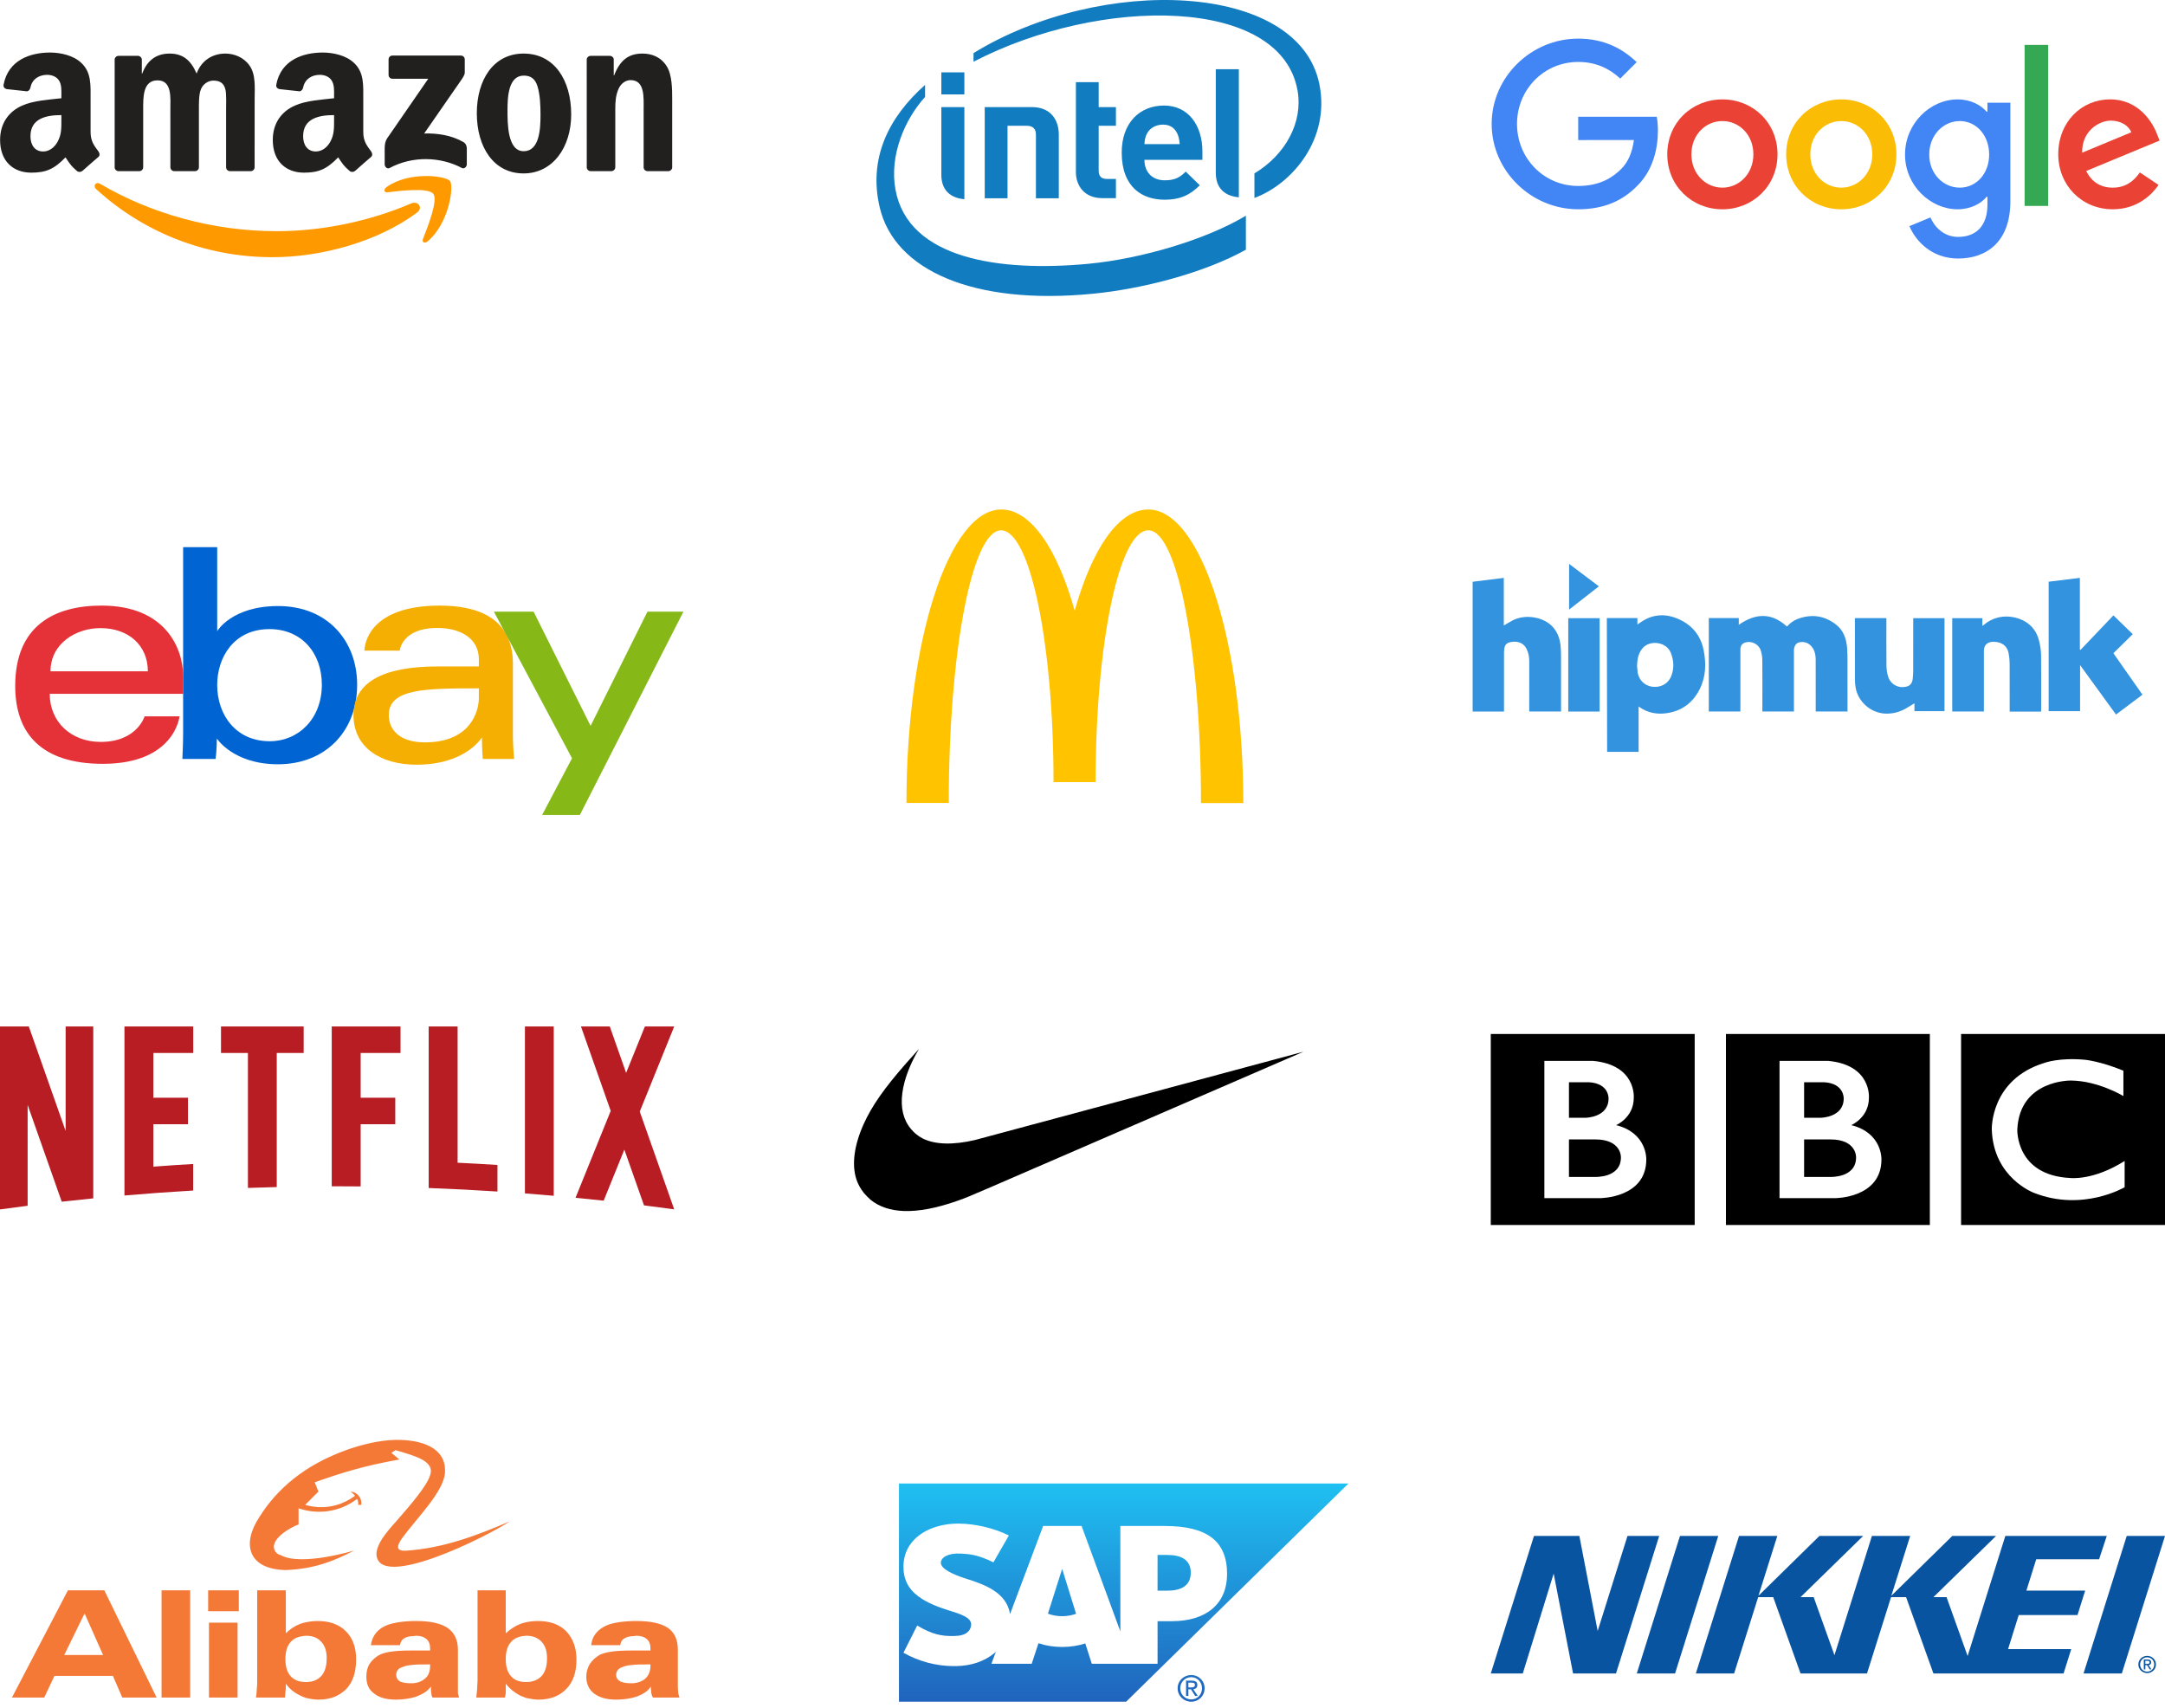
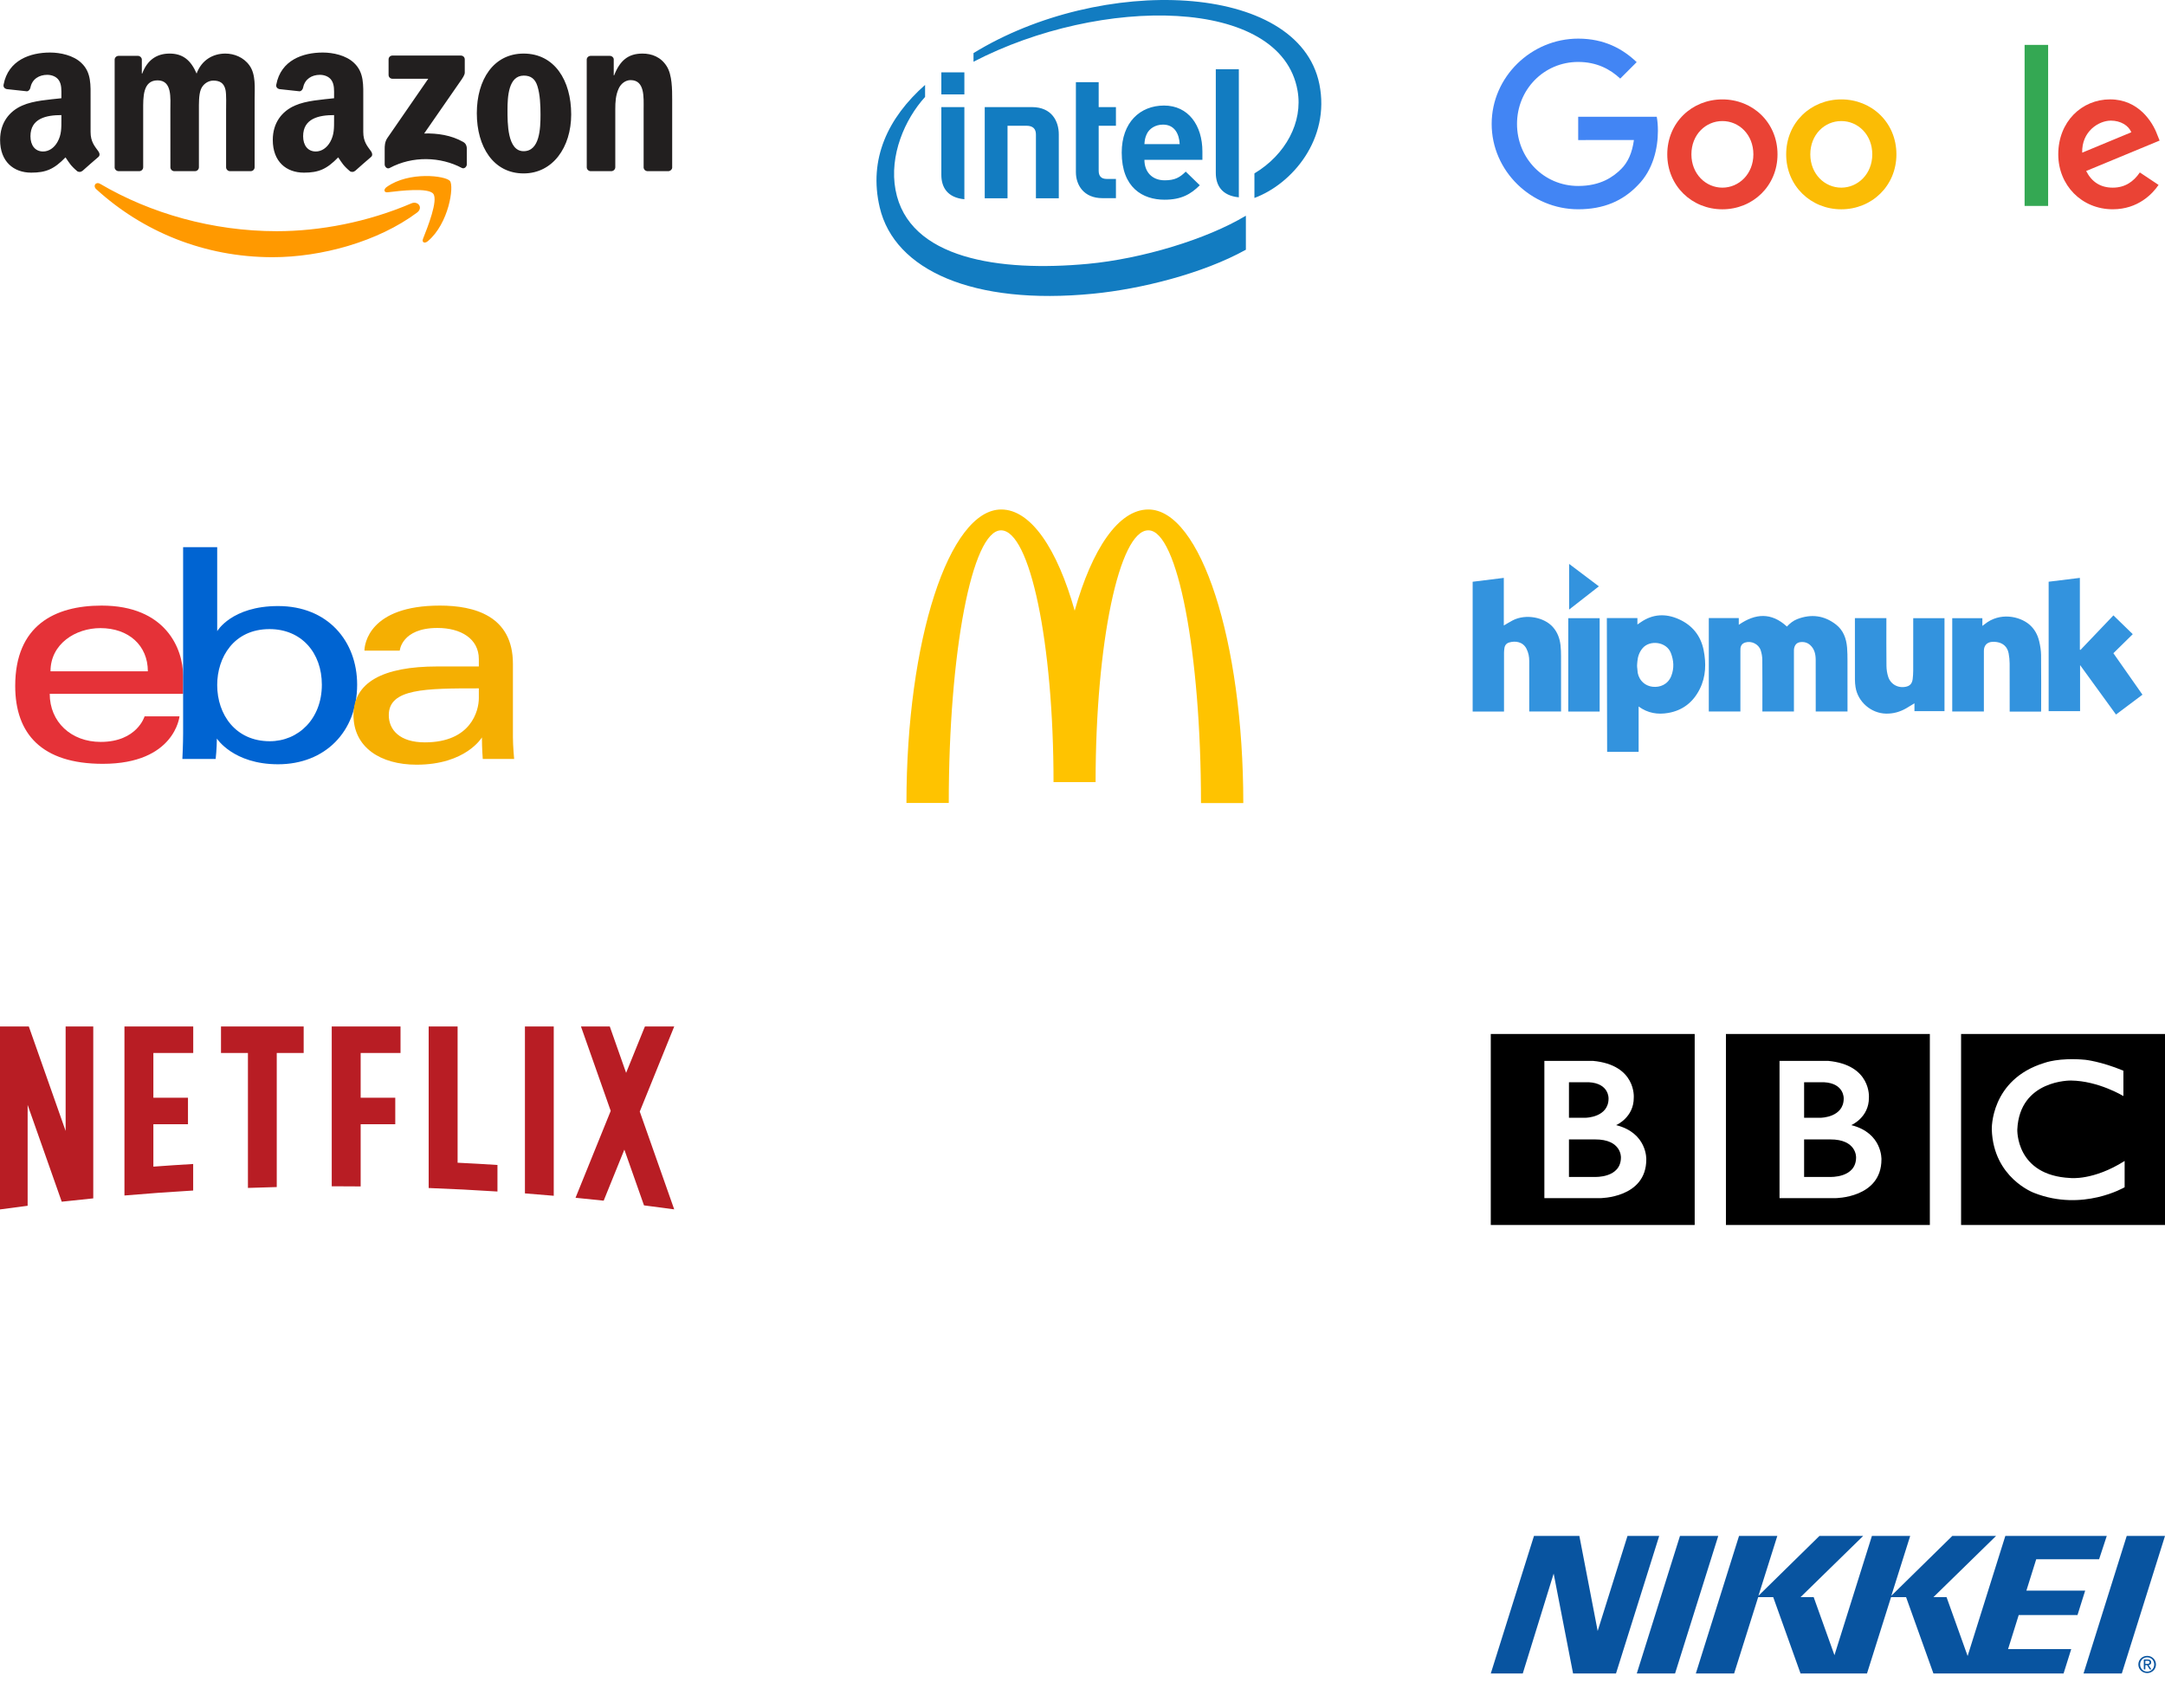
<svg xmlns="http://www.w3.org/2000/svg" width="289px" height="228px" viewBox="0 0 289 228" version="1.1">
  <title>Group 6</title>
  <desc>Created with Sketch.</desc>
  <defs>
    <linearGradient x1="50%" y1="0%" x2="50%" y2="100%" id="linearGradient-1">
      <stop stop-color="#1FC0F2" offset="0%" />
      <stop stop-color="#2064BD" offset="100%" />
    </linearGradient>
  </defs>
  <g id="about" stroke="none" stroke-width="1" fill="none" fill-rule="evenodd">
    <g id="Artboard" transform="translate(-16, -12)">
      <g id="Group-6" transform="translate(16, 12)">
        <g id="Group-2">
          <g id="google" transform="translate(199, 5)">
            <path d="M38.275,15.601 C38.275,19.823 34.971,22.935 30.917,22.935 C26.863,22.935 23.56,19.823 23.56,15.601 C23.56,11.348 26.863,8.267 30.917,8.267 C34.971,8.267 38.275,11.348 38.275,15.601 L38.275,15.601 Z M35.054,15.601 C35.054,12.962 33.139,11.157 30.917,11.157 C28.695,11.157 26.781,12.962 26.781,15.601 C26.781,18.213 28.695,20.045 30.917,20.045 C33.139,20.045 35.054,18.21 35.054,15.601 L35.054,15.601 Z" id="Shape" fill="#EA4335" />
            <path d="M54.147,15.601 C54.147,19.823 50.843,22.935 46.789,22.935 C42.735,22.935 39.432,19.823 39.432,15.601 C39.432,11.352 42.735,8.267 46.789,8.267 C50.843,8.267 54.147,11.348 54.147,15.601 L54.147,15.601 Z M50.926,15.601 C50.926,12.962 49.011,11.157 46.789,11.157 C44.567,11.157 42.653,12.962 42.653,15.601 C42.653,18.213 44.567,20.045 46.789,20.045 C49.011,20.045 50.926,18.21 50.926,15.601 L50.926,15.601 Z" id="Shape" fill="#FBBC05" />
-             <path d="M69.357,8.71 L69.357,21.877 C69.357,27.293 66.163,29.505 62.387,29.505 C58.832,29.505 56.693,27.128 55.886,25.184 L58.69,24.016 C59.189,25.21 60.413,26.619 62.384,26.619 C64.801,26.619 66.299,25.127 66.299,22.32 L66.299,21.265 L66.186,21.265 C65.465,22.155 64.077,22.932 62.324,22.932 C58.657,22.932 55.297,19.737 55.297,15.627 C55.297,11.487 58.657,8.267 62.324,8.267 C64.073,8.267 65.462,9.044 66.186,9.907 L66.299,9.907 L66.299,8.713 L69.357,8.713 L69.357,8.71 Z M66.527,15.627 C66.527,13.045 64.804,11.157 62.612,11.157 C60.39,11.157 58.528,13.045 58.528,15.627 C58.528,18.183 60.39,20.045 62.612,20.045 C64.804,20.045 66.527,18.183 66.527,15.627 L66.527,15.627 Z" id="Shape" fill="#4285F4" />
            <polygon id="Shape" fill="#34A853" points="74.4 0.992 74.4 22.485 71.259 22.485 71.259 0.992" />
            <path d="M86.641,18.015 L89.141,19.681 C88.334,20.875 86.39,22.932 83.03,22.932 C78.864,22.932 75.752,19.711 75.752,15.598 C75.752,11.236 78.89,8.263 82.67,8.263 C86.476,8.263 88.338,11.292 88.946,12.929 L89.28,13.762 L79.476,17.823 C80.226,19.294 81.394,20.045 83.03,20.045 C84.671,20.045 85.808,19.238 86.641,18.015 L86.641,18.015 Z M78.947,15.376 L85.5,12.655 C85.14,11.739 84.055,11.1 82.779,11.1 C81.142,11.1 78.864,12.545 78.947,15.376 L78.947,15.376 Z" id="Shape" fill="#EA4335" />
            <path d="M11.669,13.693 L11.669,10.581 L22.155,10.581 C22.257,11.124 22.31,11.765 22.31,12.46 C22.31,14.794 21.672,17.681 19.615,19.737 C17.615,21.821 15.059,22.932 11.673,22.932 C5.396,22.932 0.119,17.82 0.119,11.544 C0.119,5.268 5.396,0.155 11.673,0.155 C15.145,0.155 17.618,1.518 19.476,3.293 L17.281,5.489 C15.948,4.239 14.143,3.267 11.669,3.267 C7.086,3.267 3.502,6.961 3.502,11.544 C3.502,16.127 7.086,19.82 11.669,19.82 C14.642,19.82 16.335,18.626 17.42,17.542 C18.299,16.662 18.878,15.406 19.106,13.69 L11.669,13.693 L11.669,13.693 Z" id="Shape" fill="#4285F4" />
          </g>
          <g id="Amazon" transform="translate(0, 7)">
            <path d="M55.67,21.374 C50.457,25.256 42.9,27.328 36.394,27.328 C27.271,27.328 19.058,23.919 12.845,18.249 C12.357,17.803 12.794,17.195 13.38,17.543 C20.085,21.484 28.376,23.856 36.941,23.856 C42.716,23.856 49.07,22.648 54.913,20.143 C55.795,19.764 56.533,20.727 55.67,21.374 Z M57.838,18.868 C57.174,18.008 53.433,18.462 51.753,18.663 C51.242,18.726 51.164,18.276 51.624,17.953 C54.604,15.834 59.494,16.446 60.064,17.156 C60.634,17.87 59.915,22.822 57.115,25.185 C56.686,25.548 56.276,25.355 56.467,24.874 C57.096,23.287 58.506,19.732 57.838,18.868 Z" id="path8" fill="#FF9900" />
            <path d="M51.87,2.995 L51.87,0.935 C51.87,0.624 52.105,0.415 52.386,0.415 L61.513,0.415 C61.806,0.415 62.04,0.628 62.04,0.935 L62.04,2.699 C62.036,2.995 61.79,3.382 61.352,3.993 L56.623,10.815 C58.381,10.772 60.236,11.036 61.829,11.944 C62.188,12.149 62.286,12.449 62.313,12.745 L62.313,14.942 C62.313,15.242 61.985,15.593 61.641,15.412 C58.834,13.924 55.104,13.763 51.999,15.428 C51.683,15.601 51.351,15.254 51.351,14.954 L51.351,12.867 C51.351,12.532 51.355,11.96 51.687,11.451 L57.166,3.512 L52.398,3.512 C52.105,3.512 51.87,3.303 51.87,2.995 Z M18.578,15.846 L15.801,15.846 C15.536,15.826 15.325,15.625 15.305,15.369 L15.305,0.971 C15.305,0.683 15.543,0.454 15.84,0.454 L18.429,0.454 C18.699,0.466 18.914,0.675 18.933,0.935 L18.933,2.818 L18.984,2.818 C19.66,0.999 20.929,0.15 22.639,0.15 C24.377,0.15 25.463,0.999 26.244,2.818 C26.916,0.999 28.443,0.15 30.079,0.15 C31.243,0.15 32.516,0.636 33.293,1.725 C34.172,2.936 33.992,4.696 33.992,6.238 L33.988,15.325 C33.988,15.613 33.75,15.846 33.453,15.846 L30.68,15.846 C30.403,15.826 30.181,15.601 30.181,15.325 L30.181,7.694 C30.181,7.087 30.235,5.572 30.102,4.996 C29.895,4.029 29.274,3.757 28.47,3.757 C27.798,3.757 27.095,4.21 26.81,4.936 C26.525,5.662 26.552,6.878 26.552,7.694 L26.552,15.325 C26.552,15.613 26.314,15.846 26.017,15.846 L23.245,15.846 C22.964,15.826 22.745,15.601 22.745,15.325 L22.741,7.694 C22.741,6.088 23.003,3.725 21.03,3.725 C19.035,3.725 19.113,6.029 19.113,7.694 L19.113,15.325 C19.113,15.613 18.875,15.846 18.578,15.846 Z M69.897,0.15 C74.017,0.15 76.247,3.725 76.247,8.27 C76.247,12.662 73.783,16.146 69.897,16.146 C65.851,16.146 63.649,12.571 63.649,8.117 C63.649,3.634 65.879,0.15 69.897,0.15 Z M69.921,3.09 C67.874,3.09 67.745,5.907 67.745,7.663 C67.745,9.423 67.718,13.179 69.897,13.179 C72.049,13.179 72.151,10.149 72.151,8.302 C72.151,7.087 72.1,5.635 71.737,4.483 C71.424,3.48 70.803,3.09 69.921,3.09 Z M81.59,15.846 L78.825,15.846 C78.547,15.826 78.325,15.601 78.325,15.325 L78.321,0.924 C78.344,0.659 78.575,0.454 78.856,0.454 L81.43,0.454 C81.672,0.466 81.871,0.632 81.926,0.857 L81.926,3.058 L81.976,3.058 C82.753,1.089 83.843,0.15 85.761,0.15 C87.006,0.15 88.221,0.604 89.002,1.847 C89.728,2.999 89.728,4.936 89.728,6.329 L89.728,15.392 C89.697,15.645 89.467,15.846 89.193,15.846 L86.409,15.846 C86.155,15.826 85.944,15.637 85.917,15.392 L85.917,7.572 C85.917,5.998 86.096,3.693 84.179,3.693 C83.503,3.693 82.882,4.151 82.574,4.846 C82.183,5.725 82.133,6.601 82.133,7.572 L82.133,15.325 C82.129,15.613 81.886,15.846 81.59,15.846 L81.59,15.846 Z M44.595,8.969 C44.595,10.062 44.622,10.973 44.076,11.944 C43.634,12.733 42.931,13.218 42.154,13.218 C41.088,13.218 40.463,12.398 40.463,11.186 C40.463,8.795 42.584,8.361 44.595,8.361 L44.595,8.969 Z M47.395,15.807 C47.211,15.972 46.946,15.984 46.739,15.874 C45.817,15.1 45.649,14.741 45.146,14.003 C43.622,15.574 42.541,16.043 40.569,16.043 C38.229,16.043 36.413,14.587 36.413,11.672 C36.413,9.395 37.632,7.844 39.374,7.087 C40.881,6.416 42.986,6.298 44.595,6.112 L44.595,5.749 C44.595,5.082 44.646,4.293 44.255,3.717 C43.919,3.2 43.271,2.987 42.697,2.987 C41.639,2.987 40.697,3.536 40.467,4.672 C40.42,4.925 40.237,5.173 39.983,5.185 L37.292,4.893 C37.066,4.842 36.812,4.656 36.878,4.305 C37.495,1.007 40.447,0.012 43.087,0.012 C44.439,0.012 46.204,0.375 47.27,1.409 C48.621,2.683 48.492,4.384 48.492,6.234 L48.492,10.606 C48.492,11.92 49.031,12.496 49.539,13.206 C49.715,13.459 49.754,13.763 49.527,13.952 C48.961,14.43 47.953,15.317 47.399,15.814 L47.395,15.807 L47.395,15.807 Z M8.194,8.969 C8.194,10.062 8.221,10.973 7.674,11.944 C7.233,12.733 6.534,13.218 5.753,13.218 C4.687,13.218 4.066,12.398 4.066,11.186 C4.066,8.795 6.186,8.361 8.194,8.361 L8.194,8.969 Z M10.994,15.807 C10.81,15.972 10.545,15.984 10.338,15.874 C9.416,15.1 9.252,14.741 8.744,14.003 C7.221,15.574 6.143,16.043 4.167,16.043 C1.832,16.043 0.012,14.587 0.012,11.672 C0.012,9.395 1.235,7.844 2.972,7.087 C4.48,6.416 6.585,6.298 8.194,6.112 L8.194,5.749 C8.194,5.082 8.245,4.293 7.858,3.717 C7.518,3.2 6.87,2.987 6.3,2.987 C5.241,2.987 4.296,3.536 4.066,4.672 C4.019,4.925 3.835,5.173 3.586,5.185 L0.891,4.893 C0.664,4.842 0.414,4.656 0.477,4.305 C1.098,1.007 4.046,0.012 6.686,0.012 C8.038,0.012 9.803,0.375 10.869,1.409 C12.22,2.683 12.091,4.384 12.091,6.234 L12.091,10.606 C12.091,11.92 12.63,12.496 13.138,13.206 C13.317,13.459 13.357,13.763 13.13,13.952 C12.564,14.43 11.556,15.317 11.002,15.814 L10.994,15.807" id="path12" fill="#221F1F" />
          </g>
          <g id="Intel" transform="translate(117, 0)" fill="#127CC1">
            <path d="M12.951,7.087 L12.951,8.24 C29.928,-0.573 54.017,-0.516 56.209,12.109 C56.948,16.292 54.622,20.642 50.45,23.144 L50.45,26.42 C55.472,24.567 60.604,18.57 59.118,11.219 C56.322,-2.487 29.95,-3.355 12.951,7.087 Z M2.539,25.334 C1.689,20.776 3.758,15.939 6.487,12.938 L6.487,11.331 C1.566,15.687 -1.107,21.196 0.437,27.702 C2.405,36.05 12.895,40.776 28.91,39.202 C35.251,38.587 43.55,36.526 49.309,33.33 L49.309,28.788 C44.075,31.94 35.419,34.544 28.206,35.216 C16.474,36.308 4.25,34.589 2.539,25.334 Z M48.369,9.237 L45.294,9.237 L45.294,23.074 C45.294,24.699 46.066,26.112 48.369,26.336 L48.369,9.237 Z M11.732,14.294 L8.657,14.294 L8.657,23.331 C8.657,24.957 9.428,26.369 11.732,26.593 L11.732,14.294 Z M8.657,9.658 L11.732,9.658 L11.732,12.601 L8.657,12.601 L8.657,9.658 Z M26.618,22.972 L26.618,10.97 L29.66,10.97 L29.66,14.294 L31.963,14.294 L31.963,16.783 L29.66,16.783 L29.66,22.787 C29.66,23.493 29.995,23.881 30.722,23.881 L31.963,23.881 L31.963,26.448 L30.163,26.448 C27.669,26.448 26.618,24.699 26.618,22.972 Z M38.472,24.065 C39.826,24.065 40.497,23.684 41.279,22.905 L43.158,24.727 C41.95,25.926 40.687,26.655 38.45,26.655 C35.531,26.655 32.735,25.047 32.735,20.36 C32.735,16.352 35.173,14.087 38.383,14.087 C41.637,14.087 43.505,16.738 43.505,20.22 L43.505,21.33 L35.766,21.33 C35.766,22.905 36.75,24.065 38.472,24.065 Z M36.068,17.91 C35.867,18.353 35.799,18.689 35.766,19.233 L40.474,19.233 C40.407,17.904 39.814,16.632 38.248,16.632 C37.209,16.632 36.404,17.176 36.068,17.91 Z M20.019,16.783 C20.914,16.783 21.283,17.226 21.283,17.949 L21.283,26.465 L24.336,26.465 L24.336,17.938 C24.336,16.206 23.419,14.294 20.746,14.294 L14.45,14.294 L14.45,26.465 L17.492,26.465 L17.492,16.783 L20.019,16.783 Z" id="path6-copy" />
          </g>
        </g>
        <g id="Group-3" transform="translate(2, 68)">
          <g id="ebay" transform="translate(0, 5)">
            <g id="Group">
              <path d="M11.564,7.827 C5.272,7.827 0.03,10.496 0.03,18.549 C0.03,24.928 3.555,28.946 11.726,28.946 C21.344,28.946 21.96,22.61 21.96,22.61 L17.3,22.61 C17.3,22.61 16.301,26.021 11.442,26.021 C7.484,26.021 4.638,23.348 4.638,19.601 L22.448,19.601 L22.448,17.249 C22.448,13.542 20.094,7.827 11.564,7.827 L11.564,7.827 Z M11.401,10.833 C15.168,10.833 17.737,13.14 17.737,16.599 L4.741,16.599 C4.741,12.927 8.093,10.833 11.401,10.833 L11.401,10.833 Z" id="e" fill="#E53238" />
              <path d="M22.444,0.03 L22.444,24.902 C22.444,26.313 22.344,28.296 22.344,28.296 L26.788,28.296 C26.788,28.296 26.948,26.872 26.948,25.571 C26.948,25.571 29.144,29.006 35.115,29.006 C41.403,29.006 45.674,24.641 45.674,18.386 C45.674,12.568 41.751,7.888 35.125,7.888 C28.921,7.888 26.993,11.239 26.993,11.239 L26.993,0.03 L22.444,0.03 Z M33.978,10.965 C38.248,10.965 40.963,14.134 40.963,18.386 C40.963,22.947 37.827,25.93 34.009,25.93 C29.451,25.93 26.993,22.372 26.993,18.427 C26.993,14.751 29.199,10.965 33.978,10.965 L33.978,10.965 Z" id="b" fill="#0064D2" />
              <path d="M56.721,7.827 C47.256,7.827 46.649,13.01 46.649,13.838 L51.36,13.838 C51.36,13.838 51.607,10.812 56.396,10.812 C59.508,10.812 61.919,12.237 61.919,14.975 L61.919,15.95 L56.396,15.95 C49.063,15.95 45.187,18.095 45.187,22.448 C45.187,26.731 48.769,29.062 53.609,29.062 C60.205,29.062 62.33,25.417 62.33,25.417 C62.33,26.867 62.442,28.296 62.442,28.296 L66.63,28.296 C66.63,28.296 66.468,26.525 66.468,25.392 L66.468,15.599 C66.468,9.179 61.289,7.827 56.721,7.827 L56.721,7.827 Z M61.919,18.874 L61.919,20.173 C61.919,21.868 60.873,26.082 54.716,26.082 C51.344,26.082 49.898,24.4 49.898,22.448 C49.898,18.897 54.767,18.874 61.919,18.874 L61.919,18.874 Z" id="a" fill="#F5AF02" />
-               <polygon id="y" fill="#86B817" points="63.931 8.64 69.231 8.64 76.837 23.879 84.426 8.64 89.226 8.64 75.404 35.769 70.368 35.769 74.357 28.207" />
            </g>
          </g>
          <g id="Mcdonald's" transform="translate(119, 0)" fill="#FFC300">
            <path d="M32.307,2.783 C36.177,2.783 39.317,19.069 39.317,39.183 L44.964,39.183 C44.964,17.529 39.267,0 32.291,0 C28.304,0 24.783,5.252 22.457,13.503 C20.132,5.252 16.61,0 12.657,0 C5.681,0 0,17.512 0,39.166 L5.648,39.166 C5.648,19.053 8.754,2.783 12.624,2.783 C16.494,2.783 19.633,17.827 19.633,36.383 L25.248,36.383 C25.248,17.827 28.404,2.783 32.274,2.783" id="Shape" />
          </g>
          <g id="Hipmunk" transform="translate(194, 7)" fill="#3393DE">
            <path d="M32.103,7.495 L36.105,7.495 L36.105,8.391 C38.319,6.858 40.449,6.707 42.532,8.625 C42.909,8.217 43.362,7.842 43.914,7.629 C45.77,6.912 47.517,7.138 49.089,8.362 C50.063,9.121 50.458,10.215 50.561,11.416 C50.613,12.013 50.614,12.616 50.616,13.217 C50.622,15.322 50.618,17.428 50.618,19.534 L50.618,19.964 L46.376,19.964 L46.376,19.545 C46.376,17.389 46.383,15.233 46.372,13.077 C46.369,12.335 46.22,11.626 45.638,11.098 C45.255,10.751 44.783,10.635 44.282,10.71 C43.801,10.781 43.525,11.139 43.47,11.694 C43.46,11.794 43.467,11.895 43.467,11.995 C43.467,14.502 43.467,17.009 43.467,19.516 L43.467,19.959 L39.255,19.959 L39.255,19.54 C39.255,17.384 39.266,15.228 39.245,13.072 C39.241,12.642 39.166,12.195 39.029,11.787 C38.75,10.953 37.78,10.496 36.966,10.754 C36.575,10.877 36.37,11.144 36.328,11.544 C36.316,11.668 36.321,11.795 36.321,11.92 C36.32,14.452 36.32,16.984 36.32,19.516 L36.32,19.958 L32.103,19.958 L32.103,7.495 Z M22.574,8.35 C22.717,8.253 22.862,8.157 23.004,8.058 C24.624,6.934 26.347,6.856 28.103,7.642 C29.89,8.441 31.027,9.835 31.413,11.767 C31.766,13.536 31.725,15.3 30.899,16.958 C30.025,18.712 28.633,19.815 26.692,20.154 C25.281,20.4 23.953,20.189 22.735,19.294 C22.735,21.318 22.735,25.349 22.735,25.349 L18.532,25.349 L18.493,7.495 L22.574,7.495 L22.574,8.35 Z M22.562,13.322 C22.62,12.648 22.819,12.04 23.268,11.51 C24.225,10.38 26.447,10.632 27.037,12.144 C27.432,13.156 27.495,14.186 27.097,15.212 C26.646,16.372 25.567,16.769 24.617,16.661 C23.323,16.515 22.591,15.457 22.575,14.41 C22.574,14.373 22.569,14.335 22.566,14.298 C22.514,13.973 22.521,13.648 22.562,13.322 Z M4.739,8.486 C5.185,8.227 5.552,7.992 5.937,7.794 C7.662,6.908 10.113,7.364 11.288,8.689 C11.903,9.382 12.203,10.202 12.308,11.1 C12.366,11.595 12.376,12.099 12.378,12.599 C12.385,14.905 12.381,17.211 12.381,19.517 L12.381,19.958 L8.134,19.958 L8.134,19.539 C8.134,17.434 8.132,15.328 8.135,13.223 C8.136,12.65 8.029,12.111 7.769,11.594 C7.289,10.639 6.276,10.508 5.46,10.748 C5.097,10.854 4.874,11.119 4.821,11.504 C4.794,11.702 4.768,11.902 4.768,12.101 C4.764,14.582 4.766,17.064 4.766,19.545 L4.766,19.969 L0.581,19.969 L0.581,2.645 C1.963,2.473 3.331,2.304 4.739,2.129 L4.739,8.486 Z M77.468,2.641 C78.854,2.47 80.224,2.301 81.636,2.128 L81.636,11.706 C81.663,11.719 81.69,11.732 81.717,11.745 C83.195,10.197 84.672,8.648 86.117,7.133 C86.976,7.969 87.824,8.793 88.697,9.642 C87.829,10.495 86.985,11.324 86.111,12.183 C87.399,14.02 88.687,15.856 89.992,17.718 C88.808,18.607 87.653,19.474 86.46,20.369 C84.867,18.176 83.29,16.005 81.664,13.766 L81.664,19.914 L77.468,19.914 L77.468,2.641 Z M51.606,7.498 L55.808,7.498 L55.808,7.894 C55.808,9.887 55.793,11.88 55.819,13.873 C55.825,14.366 55.9,14.878 56.055,15.344 C56.406,16.401 57.491,16.926 58.554,16.621 C59.058,16.477 59.263,16.097 59.32,15.618 C59.362,15.259 59.387,14.895 59.388,14.533 C59.394,12.34 59.391,10.146 59.391,7.953 L59.391,7.51 L63.566,7.51 L63.566,19.915 L59.555,19.915 L59.555,18.869 C59.157,19.111 58.815,19.328 58.464,19.53 C57.627,20.014 56.733,20.266 55.756,20.246 C53.772,20.206 51.999,18.682 51.691,16.71 C51.639,16.378 51.611,16.039 51.61,15.703 C51.603,13.108 51.606,10.513 51.606,7.919 L51.606,7.498 Z M76.454,19.975 L72.267,19.975 L72.267,19.563 C72.267,17.557 72.274,15.552 72.261,13.547 C72.258,13.1 72.21,12.647 72.129,12.207 C71.968,11.344 71.403,10.819 70.541,10.693 C70.334,10.663 70.119,10.649 69.911,10.667 C69.223,10.725 68.829,11.16 68.824,11.853 C68.819,12.617 68.823,13.382 68.823,14.146 L68.823,19.523 L68.823,19.96 L64.599,19.96 L64.599,7.511 L68.62,7.511 L68.62,8.539 C68.759,8.436 68.848,8.375 68.931,8.308 C70.929,6.684 73.562,7.228 74.884,8.348 C75.587,8.944 76.004,9.725 76.21,10.605 C76.348,11.197 76.45,11.813 76.457,12.419 C76.485,14.863 76.469,17.307 76.468,19.751 C76.468,19.813 76.46,19.875 76.454,19.975 Z M17.534,19.972 L13.344,19.972 L13.344,7.508 L17.534,7.508 L17.534,19.972 Z M13.457,6.36 L13.457,0.261 C14.799,1.273 16.096,2.252 17.43,3.258 C16.099,4.297 14.801,5.31 13.457,6.36 Z M22.562,13.322 C22.564,13.647 22.566,13.973 22.568,14.298 C22.566,13.973 22.564,13.647 22.562,13.322 Z" id="Fill-2" />
          </g>
        </g>
        <g id="Group-4" transform="translate(0, 137)">
          <path d="M76.827,22.864 C78.081,22.985 79.333,23.116 80.583,23.251 L83.343,16.437 L85.966,23.879 C87.312,24.048 88.656,24.225 89.998,24.41 L85.4,11.359 L90,0 L86.104,0 L86.064,0.056 L83.579,6.192 L81.398,0 L77.551,0 L81.523,11.269 L76.827,22.864 L76.827,22.864 Z M73.918,22.597 L73.918,0.001 L70.072,0.001 L70.072,22.28 C71.355,22.379 72.638,22.485 73.918,22.597 Z M45.034,21.333 C46.072,21.333 47.109,21.341 48.144,21.349 L48.144,13.048 L52.763,13.048 L52.763,9.512 L48.144,9.512 L48.144,3.539 L53.464,3.539 L53.464,3.8168062e-05 L44.283,3.8168062e-05 L44.283,21.336 C44.533,21.336 44.783,21.333 45.034,21.333 L45.034,21.333 Z M33.096,21.549 C34.376,21.503 35.659,21.465 36.943,21.434 L36.943,3.54 L40.536,3.54 L40.536,0 L29.501,0 L29.501,3.54 L33.096,3.54 L33.096,21.549 Z M3.689,23.932 L3.689,10.469 L8.241,23.388 C9.641,23.231 11.044,23.083 12.449,22.944 L12.449,0.001 L8.761,0.001 L8.761,13.946 L3.847,0.001 L3.689,0.001 L0,0.001 L0,24.416 L0.023,24.416 C1.242,24.247 2.465,24.087 3.689,23.932 Z M25.794,3.539 L25.794,9.9236961e-05 L16.613,9.9236961e-05 L16.613,19.017 L16.613,22.557 L16.613,22.56 C19.66,22.297 22.717,22.077 25.786,21.897 L25.786,21.894 L25.786,20.874 L25.786,18.355 C24.012,18.458 22.241,18.577 20.473,18.709 L20.473,13.049 L25.093,13.049 L25.093,9.512 L20.473,9.512 L20.473,3.539 L25.794,3.539 L25.794,3.539 Z M61.084,18.186 L61.084,0 L57.223,0 L57.223,18.019 L57.223,21.558 L57.223,21.562 C60.294,21.675 63.354,21.832 66.404,22.03 L66.404,22.025 L66.404,20.882 L66.404,18.486 C64.634,18.371 62.861,18.272 61.084,18.186 L61.084,18.186 Z" id="Combined-Shape" fill="#B81D24" />
-           <path d="M120.618,24.629 C118.831,24.557 117.368,24.062 116.224,23.143 C116.006,22.967 115.486,22.44 115.312,22.218 C114.848,21.628 114.532,21.054 114.322,20.417 C113.675,18.455 114.008,15.882 115.275,13.057 C116.359,10.639 118.033,8.24 120.953,4.918 C121.383,4.43 122.664,3 122.672,3 C122.675,3 122.605,3.122 122.517,3.271 C121.758,4.558 121.109,6.074 120.755,7.386 C120.186,9.491 120.255,11.298 120.955,12.699 C121.439,13.664 122.268,14.5 123.199,14.963 C124.831,15.771 127.219,15.838 130.136,15.158 C130.337,15.111 140.287,12.438 152.249,9.218 C164.21,5.998 173.998,3.366 174,3.368 C174.003,3.37 146.21,15.405 131.782,21.648 C129.498,22.636 128.886,22.886 127.812,23.267 C125.066,24.243 122.607,24.709 120.618,24.629 L120.618,24.629 Z" id="Shape" fill="#000000" />
          <g id="BBC" transform="translate(199, 1)" fill="#000000">
            <path d="M48.763,16.477 C48.763,19.247 45.295,19.083 45.295,19.083 L41.826,19.083 L41.826,14.076 L45.295,14.076 C48.866,14.056 48.763,16.477 48.763,16.477 L48.763,16.477 Z M41.826,6.443 L44.469,6.443 C47.214,6.587 47.111,8.618 47.111,8.618 C47.111,11.142 44.076,11.183 44.076,11.183 L41.826,11.183 L41.826,6.443 L41.826,6.443 Z M48.123,12.168 C48.123,12.168 50.497,11.162 50.476,8.495 C50.476,8.495 50.837,4.124 45.011,3.591 L38.544,3.591 L38.544,21.915 L45.955,21.915 C45.955,21.915 52.149,21.935 52.149,16.744 C52.149,16.744 52.293,13.214 48.123,12.168 L48.123,12.168 Z M31.39,0 L58.61,0 L58.61,25.496 L31.39,25.496 L31.39,0 Z M17.373,16.477 C17.373,19.247 13.905,19.083 13.905,19.083 L10.436,19.083 L10.436,14.076 L13.905,14.076 C17.476,14.056 17.373,16.477 17.373,16.477 Z M10.436,6.443 L13.079,6.443 C15.825,6.587 15.721,8.618 15.721,8.618 C15.721,11.142 12.687,11.183 12.687,11.183 L10.436,11.183 L10.436,6.443 L10.436,6.443 Z M16.733,12.168 C16.733,12.168 19.107,11.162 19.087,8.495 C19.087,8.495 19.448,4.124 13.621,3.591 L7.154,3.591 L7.154,21.915 L14.565,21.915 C14.565,21.915 20.759,21.935 20.759,16.744 C20.759,16.744 20.903,13.214 16.733,12.168 L16.733,12.168 Z M0,0 L27.22,0 L27.22,25.496 L0,25.496 L0,0 Z M84.447,4.904 L84.447,8.29 C84.447,8.29 81.123,6.259 77.448,6.217 C77.448,6.217 70.594,6.084 70.285,12.748 C70.285,12.748 70.037,18.878 77.366,19.227 C77.366,19.227 80.442,19.596 84.612,16.949 L84.612,20.458 C84.612,20.458 79.017,23.762 72.535,21.217 C72.535,21.217 67.085,19.238 66.878,12.748 C66.878,12.748 66.651,6.074 73.918,3.858 C73.918,3.858 75.859,3.119 79.347,3.447 C79.347,3.447 81.432,3.653 84.447,4.904 Z M62.78,25.496 L90,25.496 L90,1.31145498e-07 L62.78,1.31145498e-07 L62.78,25.496 L62.78,25.496 Z" id="Shape-Copy" />
          </g>
        </g>
        <g id="Group-5" transform="translate(1, 192)">
          <g id="Alibaba" fill="#F47937">
-             <path d="M26.785,20.257 L30.877,20.257 L30.877,23.043 L26.785,23.043 L26.785,20.257 Z M26.893,24.573 L30.713,24.573 L30.713,34.572 L26.893,34.572 L26.893,24.573 Z M72.022,29.326 C72.022,28.397 71.804,27.687 71.313,27.141 C70.821,26.595 70.113,26.322 69.294,26.322 C69.294,26.322 69.294,26.322 69.239,26.322 C68.367,26.376 67.712,26.595 67.22,27.141 C66.73,27.687 66.511,28.452 66.511,29.436 C66.511,30.42 66.73,31.184 67.22,31.731 C67.712,32.276 68.367,32.495 69.239,32.495 C70.113,32.495 70.821,32.222 71.313,31.676 C71.804,31.13 72.022,30.31 72.022,29.326 L72.022,29.326 Z M69.239,24.518 C69.73,24.409 70.276,24.355 70.821,24.355 C72.404,24.355 73.659,24.791 74.587,25.721 C75.46,26.65 75.952,27.906 75.952,29.491 C75.952,31.184 75.515,32.495 74.587,33.424 C73.714,34.353 72.459,34.845 70.876,34.845 C70.331,34.845 69.785,34.736 69.239,34.627 C68.966,34.517 68.693,34.408 68.421,34.299 C67.712,33.916 67.056,33.424 66.511,32.714 L66.511,33.042 L66.511,33.807 C66.511,34.08 66.456,34.353 66.401,34.572 L62.582,34.572 C62.636,34.189 62.636,33.807 62.691,33.424 C62.691,33.042 62.746,32.66 62.746,32.332 L62.746,20.257 L66.511,20.257 L66.511,25.994 C67.111,25.447 67.766,25.01 68.476,24.737 C68.748,24.628 68.966,24.573 69.239,24.518 L69.239,24.518 Z M85.883,33.097 C85.501,33.698 84.9,34.08 84.082,34.408 C83.918,34.463 83.7,34.517 83.537,34.572 C82.882,34.736 82.118,34.845 81.245,34.845 C79.989,34.845 79.007,34.572 78.298,34.026 C77.643,33.533 77.261,32.768 77.261,31.785 C77.261,31.184 77.425,30.638 77.698,30.147 C77.97,29.709 78.353,29.326 78.843,28.998 C79.225,28.725 79.826,28.561 80.535,28.452 C81.19,28.343 82.172,28.288 83.537,28.288 L83.973,28.288 L85.828,28.288 L85.828,28.125 L85.828,28.015 C85.828,27.469 85.665,27.032 85.337,26.758 C85.01,26.485 84.574,26.322 83.973,26.322 C83.81,26.322 83.645,26.376 83.537,26.376 C83.045,26.376 82.663,26.485 82.391,26.65 C82.063,26.813 81.845,27.141 81.79,27.578 L77.916,27.578 C78.025,26.485 78.625,25.666 79.607,25.12 C80.481,24.628 81.79,24.409 83.537,24.355 L84.028,24.355 C85.883,24.355 87.302,24.682 88.175,25.284 C89.048,25.885 89.484,26.868 89.484,28.179 L89.484,33.26 C89.484,33.533 89.539,33.807 89.539,34.026 C89.594,34.189 89.648,34.408 89.703,34.572 L86.156,34.572 C86.046,34.408 85.992,34.189 85.937,33.971 C85.937,33.807 85.883,33.533 85.883,33.315 L85.883,33.097 L85.883,33.097 Z M83.537,32.66 C84.192,32.605 84.737,32.386 85.119,32.059 C85.555,31.676 85.828,31.075 85.828,30.364 L85.828,30.147 L85.501,30.147 C84.737,30.147 84.082,30.147 83.537,30.201 C82.937,30.256 82.5,30.31 82.172,30.474 C81.572,30.638 81.245,31.02 81.245,31.566 C81.245,31.894 81.408,32.167 81.735,32.386 C82.063,32.55 82.555,32.66 83.155,32.66 L83.537,32.66 L83.537,32.66 Z M56.525,33.097 C56.088,33.698 55.488,34.08 54.669,34.408 C54.506,34.463 54.342,34.517 54.124,34.572 C53.469,34.736 52.705,34.845 51.832,34.845 C50.577,34.845 49.594,34.572 48.94,34.026 C48.231,33.533 47.904,32.768 47.904,31.785 C47.904,31.184 48.012,30.638 48.285,30.147 C48.557,29.709 48.94,29.326 49.431,28.998 C49.868,28.725 50.413,28.561 51.122,28.452 C51.777,28.343 52.759,28.288 54.124,28.288 L54.56,28.288 L56.416,28.288 L56.416,28.125 L56.416,28.015 C56.416,27.469 56.252,27.032 55.925,26.758 C55.597,26.485 55.16,26.322 54.56,26.322 C54.397,26.322 54.288,26.376 54.124,26.376 C53.633,26.376 53.251,26.485 52.977,26.65 C52.651,26.813 52.487,27.141 52.377,27.578 L48.503,27.578 C48.667,26.485 49.212,25.666 50.195,25.12 C51.122,24.628 52.432,24.409 54.124,24.355 L54.615,24.355 C56.471,24.355 57.889,24.682 58.762,25.284 C59.636,25.885 60.126,26.868 60.126,28.179 L60.126,33.26 L60.126,34.026 C60.181,34.189 60.236,34.408 60.29,34.572 L56.743,34.572 C56.634,34.408 56.579,34.189 56.579,33.971 C56.525,33.807 56.525,33.533 56.525,33.315 L56.525,33.097 L56.525,33.097 Z M54.124,32.66 C54.834,32.605 55.324,32.386 55.706,32.059 C56.197,31.676 56.416,31.075 56.416,30.364 L56.416,30.147 L56.088,30.147 C55.324,30.147 54.669,30.147 54.124,30.201 C53.578,30.256 53.142,30.31 52.814,30.474 C52.159,30.638 51.886,31.02 51.886,31.566 C51.886,31.894 52.051,32.167 52.322,32.386 C52.651,32.55 53.142,32.66 53.796,32.66 L54.124,32.66 L54.124,32.66 Z M42.61,29.326 C42.61,28.397 42.392,27.687 41.9,27.141 C41.409,26.595 40.755,26.322 39.882,26.322 C38.953,26.376 38.298,26.595 37.808,27.141 C37.316,27.687 37.098,28.452 37.098,29.436 C37.098,30.42 37.316,31.184 37.808,31.731 C38.298,32.276 39.008,32.495 39.827,32.495 L39.882,32.495 C40.755,32.495 41.409,32.222 41.9,31.676 C42.392,31.13 42.61,30.31 42.61,29.326 L42.61,29.326 Z M39.882,24.518 C40.373,24.409 40.864,24.355 41.409,24.355 C42.992,24.355 44.247,24.791 45.175,25.721 C46.102,26.65 46.538,27.906 46.538,29.491 C46.538,31.184 46.102,32.495 45.229,33.424 C44.301,34.353 43.1,34.845 41.518,34.845 C40.918,34.845 40.373,34.736 39.882,34.627 C39.554,34.517 39.281,34.408 39.063,34.299 C38.298,33.916 37.644,33.424 37.153,32.714 L37.153,33.042 C37.153,33.315 37.153,33.533 37.098,33.807 C37.098,34.08 37.044,34.353 37.044,34.572 L33.17,34.572 C33.224,34.189 33.278,33.807 33.278,33.424 C33.333,33.042 33.333,32.66 33.333,32.332 L33.333,20.257 L37.153,20.257 L37.153,25.994 C37.698,25.447 38.353,25.01 39.063,24.737 C39.335,24.628 39.609,24.573 39.882,24.518 L39.882,24.518 Z M10.141,20.257 L12.924,20.257 L19.909,34.572 L15.325,34.572 L14.07,31.676 L6.267,31.676 L4.903,34.572 L0.592,34.572 L8.067,20.257 L10.141,20.257 L10.141,20.257 Z M10.141,28.89 L12.761,28.89 L10.305,23.371 L10.141,23.644 L7.576,28.89 L10.141,28.89 L10.141,28.89 Z M38.333,9.683 L38.333,8.292 C38.855,8.587 39.117,8.619 39.15,8.685 L40.85,6.983 L40.293,5.544 C45.229,3.809 47.223,3.154 51.243,2.467 L50.524,1.78 L51.129,1.436 L50.524,1.78 L51.243,2.467 C47.223,3.154 45.229,3.809 40.293,5.544 L40.85,6.983 L39.15,8.685 C39.117,8.619 38.855,8.587 38.333,8.292 L38.333,9.683 Z M56.381,3.246 C56.557,3.587 56.61,4.004 56.505,4.529 C56.636,2.991 54.74,2.402 51.799,1.551 L51.243,1.911 L52.321,2.794 C47.517,3.645 44.543,4.594 41.013,5.838 L41.503,7.082 L39.738,8.849 C40.032,8.914 43.105,9.994 46.307,7.703 C46.34,7.703 46.373,7.671 46.373,7.638 C46.275,7.474 46.079,7.311 45.817,7.082 C46.733,7.147 47.354,7.998 47.223,8.849 L46.798,8.849 C46.864,8.587 46.798,8.26 46.667,8.064 C44.216,9.896 41.307,10.158 38.855,9.307 L38.855,11.467 C37.679,11.892 35.522,13.201 35.554,14.478 C35.617,15.079 35.925,15.313 36.211,15.476 C36.319,15.516 36.417,15.546 36.478,15.559 C39.191,17.097 46.307,14.936 46.307,14.936 C43.628,16.311 41.078,17.39 37.156,17.554 C32.057,17.456 31.24,14.02 33.659,10.42 C35.946,6.787 39.574,3.547 45.36,1.485 C47.026,0.896 49.511,0.209 51.864,0.176 C55.296,0.144 58.598,1.224 58.401,4.529 C58.271,7.049 54.642,10.616 52.747,13.201 C51.93,14.314 51.799,15.034 53.172,14.968 C58.238,14.641 62.814,12.874 67.063,11.041 C64.186,13.005 49.314,20.467 49.249,15.361 C49.282,14.739 49.576,14.052 50.034,13.332 C50.524,12.612 51.178,11.827 51.864,11.074 C52.878,9.896 55.394,7.114 56.212,5.412 C56.648,4.448 56.657,3.762 56.381,3.246 Z M20.564,20.257 L24.384,20.257 L24.384,34.572 L20.564,34.572 L20.564,20.257 Z" id="Fill-4" />
-           </g>
-           <path d="M119,6 L119,35.126 L149.321,35.126 L179,6.003 L119,6.003 L119,6 Z M154.477,11.664 L148.553,11.664 L148.553,25.736 L143.378,11.664 L138.248,11.664 L133.827,23.429 C133.359,20.464 130.284,19.437 127.867,18.672 C126.273,18.16 124.577,17.407 124.593,16.573 C124.606,15.891 125.504,15.259 127.274,15.354 C128.468,15.414 129.52,15.51 131.61,16.52 L133.668,12.938 C131.761,11.965 129.119,11.354 126.958,11.35 L126.944,11.35 C124.423,11.35 122.322,12.171 121.019,13.515 C120.113,14.455 119.623,15.644 119.601,16.968 C119.568,18.782 120.236,20.069 121.635,21.098 C122.819,21.965 124.329,22.522 125.663,22.94 C127.309,23.447 128.653,23.89 128.637,24.833 C128.624,25.177 128.496,25.499 128.247,25.754 C127.837,26.179 127.208,26.336 126.337,26.356 C124.658,26.389 123.414,26.128 121.431,24.957 L119.601,28.589 C121.578,29.713 123.918,30.371 126.307,30.371 L126.616,30.371 C128.694,30.331 130.373,29.738 131.714,28.661 L131.931,28.472 L131.339,30.063 L136.718,30.063 L137.622,27.318 C138.567,27.637 139.644,27.817 140.784,27.817 C141.896,27.817 142.945,27.649 143.873,27.344 L144.742,30.063 L153.52,30.063 L153.52,24.377 L155.435,24.377 C160.061,24.377 162.8,22.026 162.8,18.079 C162.8,13.686 160.14,11.67 154.477,11.67 L154.477,11.664 Z M140.782,23.71 C140.092,23.71 139.444,23.584 138.884,23.374 L140.764,17.454 L140.804,17.454 L142.644,23.39 C142.09,23.588 141.459,23.71 140.784,23.71 L140.782,23.71 Z M154.823,20.302 L153.519,20.302 L153.519,15.536 L154.823,15.536 C156.565,15.536 157.951,16.11 157.951,17.889 C157.951,19.727 156.565,20.302 154.823,20.302 Z M158.019,31.56 C157.037,31.56 156.2,32.314 156.2,33.333 C156.2,34.36 157.037,35.126 158.019,35.126 C158.988,35.126 159.8,34.361 159.8,33.333 C159.8,32.314 158.988,31.56 158.019,31.56 Z M158.019,31.849 C158.821,31.849 159.452,32.494 159.452,33.333 C159.452,34.187 158.821,34.818 158.019,34.818 C157.204,34.818 156.548,34.187 156.548,33.333 C156.548,32.494 157.204,31.849 158.019,31.849 Z M157.323,32.312 L157.323,34.355 L157.632,34.355 L157.632,33.468 L157.981,33.468 L158.542,34.355 L158.89,34.355 L158.29,33.468 C158.59,33.431 158.832,33.258 158.832,32.89 C158.832,32.487 158.585,32.312 158.097,32.312 L157.323,32.312 Z M157.632,32.582 L158.058,32.582 C158.267,32.582 158.503,32.615 158.503,32.871 C158.503,33.19 158.264,33.218 158,33.218 L157.632,33.218 L157.632,32.582 Z" id="Combined-Shape" fill="url(#linearGradient-1)" />
+             </g>
          <path d="M261.653,29.023 L258.84,21.167 L257.088,21.167 L265.446,13 L259.606,13 L251.467,20.986 L253.985,13 L248.876,13 L243.877,28.914 L241.102,21.167 L239.35,21.167 L247.708,13 L241.869,13 L233.73,20.986 L236.248,13 L231.139,13 L225.372,31.357 L230.482,31.357 L233.694,21.167 L235.701,21.167 L239.35,31.357 L243.931,31.357 L248.219,31.357 L251.431,21.167 L253.438,21.167 L257.088,31.357 L261.704,31.357 L274.46,31.357 L275.482,28.105 L267.051,28.105 L268.474,23.552 L276.321,23.552 L277.343,20.299 L269.497,20.299 L270.81,16.107 L279.204,16.107 L280.226,13 L266.686,13 L261.653,29.023 Z M217.489,31.357 L222.599,31.357 L228.365,13 L223.256,13 L217.489,31.357 Z M277.124,31.357 L282.234,31.357 L288,13 L282.89,13 L277.124,31.357 Z M220.482,13 L216.249,13 L212.27,25.684 L209.825,13 L203.766,13 L198,31.357 L202.27,31.357 L206.394,18.023 L208.985,31.357 L214.715,31.357 L220.482,13 Z M285.622,29.198 C286.146,29.198 286.56,29.607 286.56,30.151 C286.56,30.703 286.146,31.11 285.622,31.11 C285.091,31.11 284.677,30.703 284.677,30.151 C284.677,29.607 285.091,29.198 285.622,29.198 L285.622,29.006 C284.984,29.006 284.444,29.492 284.444,30.151 C284.444,30.816 284.984,31.301 285.622,31.301 C286.253,31.301 286.793,30.816 286.793,30.151 C286.793,29.492 286.253,29.006 285.622,29.006 L285.622,29.198 Z M285.376,29.662 L285.652,29.662 C285.793,29.662 285.943,29.692 285.943,29.856 C285.943,30.06 285.79,30.072 285.618,30.072 L285.376,30.072 L285.376,30.242 L285.609,30.242 L285.962,30.816 L286.189,30.816 L285.808,30.233 C286.005,30.208 286.155,30.105 286.155,29.868 C286.155,29.607 285.999,29.492 285.683,29.492 L285.174,29.492 L285.174,30.816 L285.376,30.816 L285.376,29.662 Z" id="Fill-2-Copy" fill="#0854A0" />
        </g>
      </g>
    </g>
  </g>
</svg>